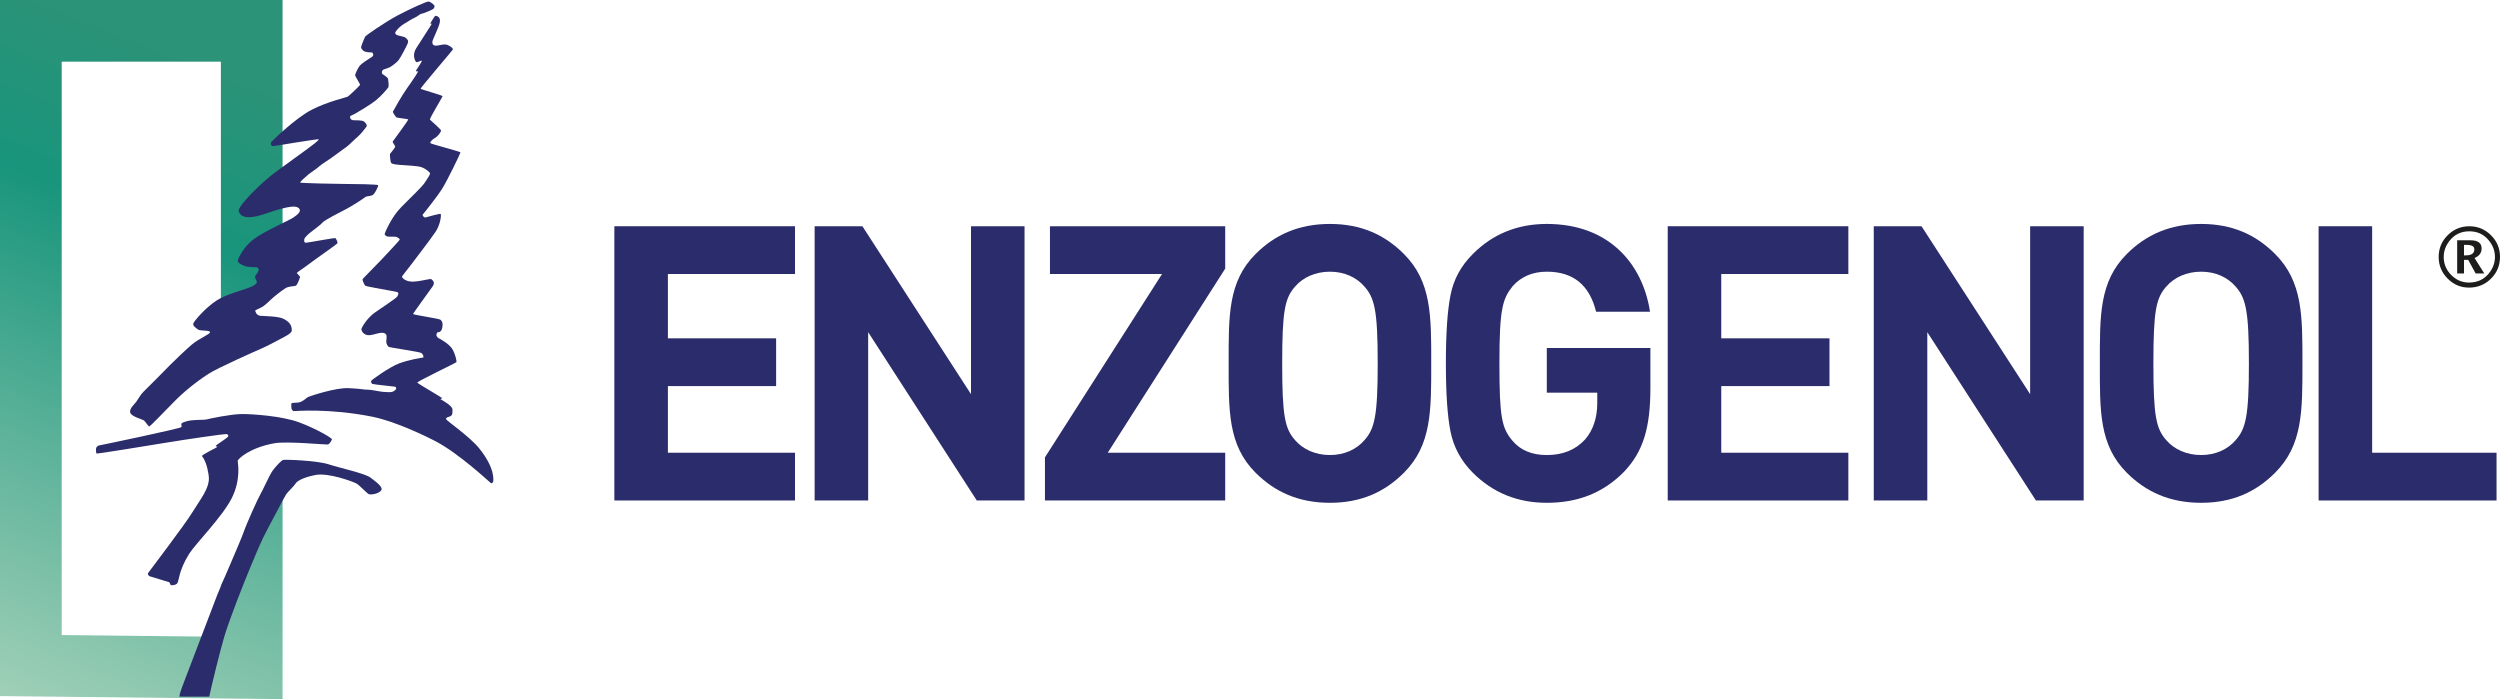
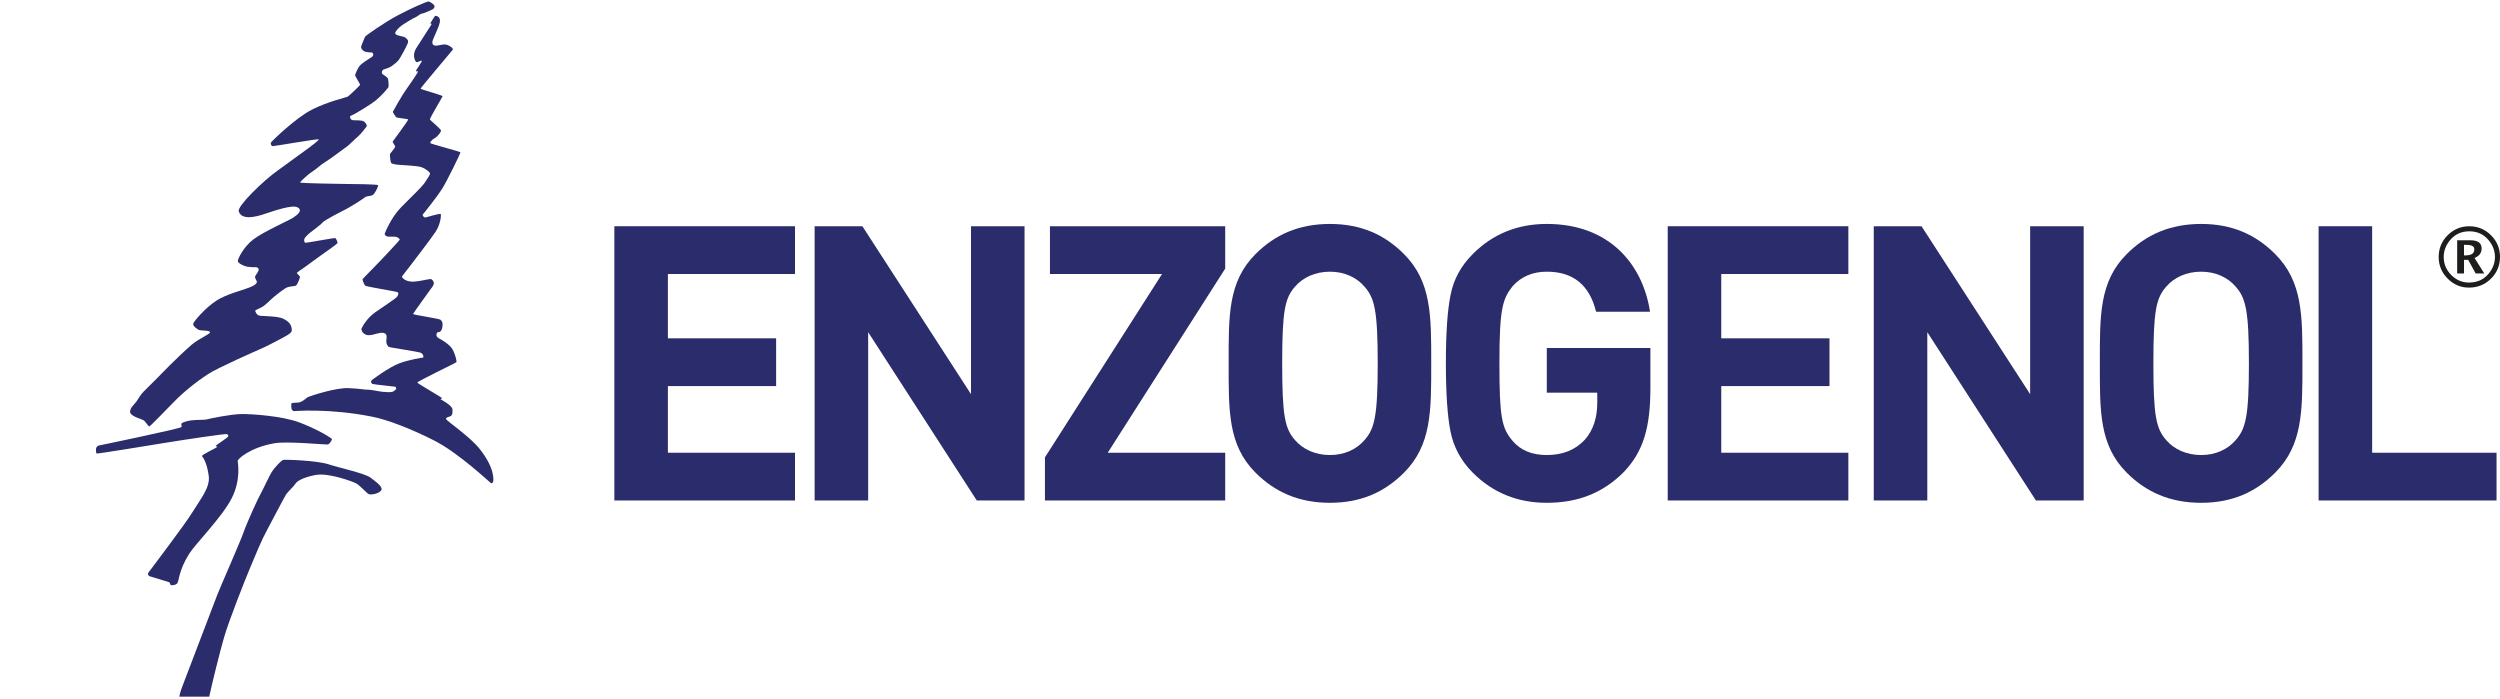
<svg xmlns="http://www.w3.org/2000/svg" xmlns:xlink="http://www.w3.org/1999/xlink" version="1.1" id="Layer_1" x="0px" y="0px" width="408.718px" height="114.305px" viewBox="0 0 408.718 114.305" enable-background="new 0 0 408.718 114.305" xml:space="preserve">
  <polygon fill="#2B2C6B" points="100.439,81.822 100.439,36.988 129.974,36.988 129.974,44.798 109.192,44.798 109.192,55.313   126.886,55.313 126.886,63.121 109.192,63.121 109.192,74.015 129.974,74.015 129.974,81.822 " />
  <polygon fill="#2B2C6B" points="159.691,81.822 141.934,54.305 141.934,81.822 133.181,81.822 133.181,36.988 140.99,36.988   158.747,64.442 158.747,36.988 167.5,36.988 167.5,81.822 " />
  <polygon fill="#2B2C6B" points="170.836,81.822 170.836,74.77 189.977,44.798 171.654,44.798 171.654,36.988 200.305,36.988   200.305,43.916 181.1,74.015 200.305,74.015 200.305,81.822 " />
  <g>
    <path fill="#2B2C6B" d="M229.521,77.291c-3.15,3.146-6.991,4.911-12.091,4.911c-5.103,0-9.005-1.765-12.153-4.911   c-4.533-4.535-4.408-10.139-4.408-17.885s-0.125-13.351,4.408-17.883c3.148-3.148,7.051-4.911,12.153-4.911   c5.1,0,8.94,1.763,12.091,4.911c4.532,4.533,4.468,10.138,4.468,17.883S234.053,72.755,229.521,77.291 M223.035,46.812   c-1.26-1.448-3.211-2.394-5.604-2.394c-2.394,0-4.409,0.945-5.667,2.394c-1.699,1.89-2.141,3.967-2.141,12.594   c0,8.626,0.441,10.706,2.141,12.593c1.258,1.449,3.273,2.393,5.667,2.393c2.393,0,4.345-0.944,5.604-2.393   c1.699-1.888,2.203-3.967,2.203-12.593C225.237,50.779,224.734,48.702,223.035,46.812" />
    <path fill="#2B2C6B" d="M265.537,77.1c-3.463,3.526-7.619,5.102-12.656,5.102c-4.785,0-8.815-1.638-12.09-4.913   c-1.951-1.953-3.147-4.219-3.652-6.738c-0.504-2.52-0.756-6.233-0.756-11.146c0-4.911,0.252-8.627,0.756-11.146   c0.505-2.583,1.701-4.786,3.652-6.738c3.274-3.275,7.305-4.911,12.09-4.911c10.2,0,15.68,6.548,16.877,14.357h-8.817   c-1.07-4.346-3.714-6.55-8.06-6.55c-2.33,0-4.219,0.819-5.604,2.395c-1.639,2.076-2.141,3.715-2.141,12.593   c0,8.814,0.377,10.58,2.141,12.657c1.322,1.574,3.21,2.331,5.604,2.331c2.582,0,4.66-0.818,6.234-2.52   c1.323-1.511,2.016-3.526,2.016-5.982v-1.699h-8.25v-7.304h16.938v6.549C269.819,69.986,268.623,73.826,265.537,77.1" />
    <polygon fill="#2B2C6B" points="272.651,81.822 272.651,36.988 302.183,36.988 302.183,44.798 281.403,44.798 281.403,55.313    299.097,55.313 299.097,63.121 281.403,63.121 281.403,74.015 302.183,74.015 302.183,81.822  " />
    <polygon fill="#2B2C6B" points="332.847,81.822 315.089,54.305 315.089,81.822 306.336,81.822 306.336,36.988 314.146,36.988    331.902,64.442 331.902,36.988 340.655,36.988 340.655,81.822  " />
    <path fill="#2B2C6B" d="M371.948,77.291c-3.148,3.146-6.989,4.911-12.089,4.911c-5.102,0-9.004-1.765-12.153-4.911   c-4.533-4.535-4.407-10.139-4.407-17.885s-0.126-13.351,4.407-17.883c3.149-3.148,7.052-4.911,12.153-4.911   c5.101,0,8.941,1.763,12.089,4.911c4.534,4.533,4.471,10.138,4.471,17.883S376.482,72.755,371.948,77.291 M365.463,46.812   c-1.26-1.448-3.211-2.394-5.604-2.394s-4.408,0.945-5.666,2.394c-1.7,1.89-2.142,3.967-2.142,12.594   c0,8.626,0.441,10.706,2.142,12.593c1.258,1.449,3.272,2.393,5.666,2.393s4.345-0.944,5.604-2.393   c1.7-1.888,2.204-3.967,2.204-12.593C367.667,50.779,367.164,48.702,365.463,46.812" />
    <polygon fill="#2B2C6B" points="379.062,81.822 379.062,36.988 387.815,36.988 387.815,74.015 408.153,74.015 408.153,81.822  " />
  </g>
  <g>
    <defs>
      <polygon id="SVGID_1_" points="0,0 0,113.801 46.196,114.305 46.196,81.536 43.306,81.536 36.11,95.674 36.11,104.103     10.088,103.82 10.088,10.087 36.11,10.087 36.11,54.626 46.196,45.888 46.196,0   " />
    </defs>
    <clipPath id="SVGID_2_">
      <use xlink:href="#SVGID_1_" overflow="visible" />
    </clipPath>
    <linearGradient id="SVGID_3_" gradientUnits="userSpaceOnUse" x1="-135.02" y1="14025.982" x2="-134.02" y2="14025.982" gradientTransform="matrix(46 -112.667 -112.667 -46 1586472.375 630095.75)">
      <stop offset="0" style="stop-color:#B6D9C1" />
      <stop offset="0.779" style="stop-color:#18957C" />
      <stop offset="1" style="stop-color:#2B9377" />
    </linearGradient>
-     <polygon clip-path="url(#SVGID_2_)" fill="url(#SVGID_3_)" points="-40.001,97.973 6.6,-16.167 86.197,16.332 39.596,130.471  " />
  </g>
  <g>
    <path fill="#2B2C6B" d="M70.06,0.254c0.329,0.021,1.002,0.564,0.982,0.753C71.021,1.194,71,1.382,70.687,1.55   c-0.314,0.167-1.107,0.501-1.421,0.604c-0.313,0.106-0.459,0.042-0.835,0.356c-0.376,0.312-0.919,0.479-1.358,0.772   c-0.438,0.293-1.399,0.793-1.796,1.212c-0.397,0.417-0.919,0.877-0.522,1.149c0.397,0.271,1.274,0.271,1.566,0.543   c0.293,0.271,0.544,0.418,0.293,1.003c-0.251,0.584-1.149,2.254-1.441,2.63c-0.293,0.375-1.065,0.982-1.483,1.192   c-0.418,0.208-1.044,0.311-1.149,0.478c-0.104,0.168-0.188,0.502,0,0.627c0.188,0.125,0.856,0.543,0.898,0.773   c0.042,0.229,0.168,1.189,0.042,1.398c-0.125,0.209-1.19,1.442-2.047,2.131c-0.856,0.689-2.819,1.838-3.237,2.089   c-0.417,0.251-0.919,0.417-0.96,0.501c-0.042,0.083-0.021,0.604,0.501,0.646c0.522,0.041,1.462-0.042,1.796,0.231   c0.334,0.27,0.48,0.625,0.418,0.752c-0.063,0.125-0.961,1.294-1.441,1.69c-0.481,0.397-1.337,1.276-1.713,1.568   s-1.65,1.189-2.402,1.753c-0.752,0.565-1.692,1.086-2.255,1.586c-0.564,0.501-1.358,0.983-1.734,1.295   c-0.376,0.315-1.399,1.211-1.337,1.317c0.063,0.104,6.266,0.229,7.415,0.229c1.148,0,5.325,0.042,5.346,0.209   c0.021,0.167-0.522,1.4-0.919,1.609c-0.397,0.209-0.96,0.125-1.232,0.355c-0.271,0.23-2.109,1.419-2.987,1.878   c-0.877,0.461-3.633,1.839-3.968,2.257c-0.334,0.418-1.733,1.398-2.046,1.671c-0.314,0.271-0.919,0.794-0.94,1.086   s-0.021,0.543,0.271,0.543c0.293,0,4.72-0.835,4.825-0.752c0.104,0.084,0.438,0.689,0.313,0.856   c-0.125,0.167-2.318,1.692-3.091,2.255c-0.773,0.564-1.922,1.421-2.318,1.692c-0.397,0.272-1.253,0.835-1.212,0.918   c0.042,0.084,0.543,0.524,0.523,0.649c-0.021,0.125-0.397,1.189-0.648,1.377s-1.128,0.042-1.796,0.48   c-0.668,0.439-1.817,1.337-2.318,1.818c-0.501,0.479-0.857,0.813-1.232,1.085c-0.376,0.271-1.254,0.604-1.316,0.689   c-0.063,0.083,0.167,0.814,0.793,0.877c0.627,0.062,2.82,0.062,3.676,0.438c0.856,0.375,1.581,0.998,1.483,2.027   c-0.042,0.438-1.295,1.022-1.629,1.211c-0.334,0.187-2.422,1.294-3.342,1.69c-0.919,0.398-7.146,3.149-8.688,4.155   c-2.109,1.38-4.051,2.966-5.618,4.576c-1.566,1.607-3.822,3.924-3.989,3.99c-0.167,0.061-0.668-0.836-0.94-1.003   c-0.271-0.167-1.984-0.606-2.193-1.233c-0.209-0.625,0.669-1.378,0.982-1.796s0.731-1.233,1.211-1.67   c0.48-0.439,3.592-3.592,4.261-4.283c0.668-0.689,2.684-2.598,3.55-3.341c1.316-1.128,3.091-1.734,3.029-2.088   c-0.063-0.356-1.546-0.168-1.901-0.399c-0.355-0.228-0.982-0.646-0.814-1.044c0.167-0.396,1.874-2.466,3.78-3.716   c0.668-0.439,1.795-0.93,2.882-1.294c1.841-0.618,3.586-1.057,3.717-1.713c0.042-0.208-0.271-0.501-0.292-0.816   c-0.021-0.311,0.508-0.723,0.585-1.169c0.06-0.349-0.293-0.439-0.376-0.459c0,0-0.877,0.022-1.483-0.083   c-0.606-0.103-1.504-0.585-1.545-0.897c-0.042-0.313,0.877-2.298,2.548-3.572c1.67-1.275,5.785-3.072,6.537-3.572   c0.751-0.5,1.566-1.189,0.668-1.669c-0.898-0.481-4.135,0.689-4.866,0.917c-0.731,0.23-4.18,1.597-4.741-0.271   c-0.251-0.836,4.031-5.033,6.432-6.704c0,0,4.428-3.238,4.929-3.593c0.501-0.354,1.817-1.337,1.713-1.462   c-0.105-0.126-7.143,1.107-7.477,1.107s-0.355-0.418-0.355-0.543c0-0.125,4.052-4.073,6.746-5.43   c2.694-1.358,5.597-1.983,5.827-2.11c0.229-0.125,2.005-1.817,2.025-1.942c0.021-0.126-0.814-1.42-0.814-1.565   c0-0.147,0.46-1.212,0.773-1.568c0.313-0.354,1.232-0.96,1.545-1.148c0.314-0.188,0.627-0.355,0.648-0.564   c0.021-0.208-0.084-0.438-0.23-0.438s-1.044-0.021-1.337-0.251c-0.292-0.229-0.438-0.479-0.417-0.646   c0.02-0.167,0.584-1.609,0.71-1.753c0.125-0.148,3.028-2.214,5.221-3.384C67.157,1.382,69.731,0.234,70.06,0.254" />
    <path fill="#2B2C6B" d="M71.125,2.613c0.099-0.077,0.919,0.043,0.794,0.941c-0.126,0.898-1.233,2.946-1.233,3.279   c0,0.334,0.042,0.585,0.523,0.627c0.48,0.042,1.378-0.357,1.963-0.105c0.585,0.251,0.94,0.585,0.856,0.752   c-0.083,0.167-5.305,6.267-5.263,6.392c0.042,0.125,3.613,1.085,3.592,1.231c-0.021,0.147-2.172,3.655-2.067,3.823   c0.104,0.167,1.858,1.586,1.817,1.817c-0.042,0.228-0.502,0.918-1.003,1.189c-0.501,0.272-0.814,0.69-0.752,0.836   c0.063,0.146,4.929,1.378,4.929,1.525c0,0.146-2.13,4.552-2.966,5.889c-0.835,1.336-3.07,4.134-3.195,4.261   c-0.125,0.125,0.209,0.542,0.459,0.481c0.251-0.065,2.34-0.69,2.465-0.565c0.125,0.125-0.021,1.671-0.815,2.882   c-0.793,1.212-3.675,4.907-4.01,5.389c-0.334,0.48-1.524,1.879-1.503,2.004c0.021,0.125,0.564,0.877,2.005,0.774   c1.441-0.105,2.652-0.543,2.819-0.376c0.167,0.167,0.668,0.479,0.188,1.169c-0.48,0.689-3.195,4.386-3.195,4.512   c0,0.125,4.302,0.752,4.49,0.938c0.188,0.189,0.459,0.465,0.271,1.338c-0.187,0.877-0.751,0.626-0.835,0.772   c-0.367,0.641,0.334,0.94,0.334,0.94s1.671,0.878,2.172,1.755c0.502,0.876,0.731,2.004,0.648,2.129   c-0.084,0.126-6.475,3.173-6.391,3.341c0.083,0.167,4.01,2.423,4.052,2.529c0.041,0.103-0.334,0.103-0.272,0.167   c0.063,0.062,1.901,1.002,1.963,1.648c0.063,0.649-0.02,1.003-0.334,1.15c-0.313,0.145-0.856,0.209-0.668,0.521   c0.188,0.314,3.85,2.837,5.388,4.741c2.632,3.258,2.318,5.243,2.277,5.432c-0.042,0.187-0.251,0.271-0.335,0.271   c-0.083,0-5.221-4.929-9.356-7.017c-4.135-2.089-7.833-3.424-10.046-3.864c-7.226-1.442-12.74-0.898-12.886-0.919   c-0.146-0.021-0.334-0.292-0.355-0.439c-0.021-0.146-0.062-0.794,0.021-0.856c0.083-0.063,0.64-0.073,1.044-0.105   c0.794-0.062,1.274-0.752,1.734-0.939c0.459-0.188,4.406-1.503,6.495-1.419c2.089,0.083,2.569,0.271,3.133,0.25   c0.564-0.021,1.942,0.313,2.506,0.354c0.564,0.042,1.274,0.105,1.566,0c0.293-0.103,0.585-0.376,0.606-0.46   c0.021-0.083,0.021-0.333-0.146-0.376c-0.167-0.041-3.593-0.376-3.739-0.459c-0.146-0.083-0.25-0.354-0.188-0.501   c0.063-0.146,2.956-2.235,4.543-2.84c1.587-0.606,3.791-0.961,3.937-0.961s0.062-0.575-0.334-0.773   c-0.397-0.197-5.096-0.867-5.269-0.976c-0.172-0.11-0.423-0.518-0.407-0.894s0.125-0.891-0.016-1.111s-0.391-0.361-1.002-0.282   s-1.676,0.58-2.334,0.282c-0.658-0.297-0.736-0.83-0.705-0.955c0.032-0.125,0.768-1.646,2.224-2.679   c1.457-1.034,3.525-2.335,3.666-2.647c0.141-0.314,0.235-0.516,0-0.658c-0.235-0.141-5.122-0.878-5.295-1.082   c-0.172-0.204-0.47-0.925-0.407-1.05c0.063-0.125,2.224-2.27,3.117-3.226c0.893-0.955,2.961-3.149,2.961-3.242   c0-0.094-0.329-0.408-0.642-0.454c-0.314-0.048-1.301,0.014-1.457-0.065c-0.157-0.078-0.408-0.25-0.376-0.406   c0.031-0.156,1.034-2.647,2.631-4.292c1.598-1.646,3.384-3.289,3.916-4.072c0.533-0.784,0.877-1.331,0.877-1.521   c0-0.187-0.736-0.798-1.425-1.032c-0.689-0.235-2.898-0.314-3.618-0.376c-0.721-0.063-1.191-0.157-1.316-0.314   c-0.125-0.156-0.251-1.363-0.188-1.471c0.063-0.11,0.83-1.002,0.846-1.175c0.016-0.172-0.47-0.736-0.407-0.846   c0.062-0.109,2.615-3.524,2.537-3.618c-0.078-0.094-1.88-0.251-1.973-0.359c-0.094-0.11-0.58-0.799-0.533-0.909   c0.047-0.111,1.472-2.679,2.349-3.884c0.878-1.206,1.755-2.585,1.77-2.68c0.016-0.094-0.344,0.031-0.36-0.078   c-0.015-0.11,1.097-1.613,0.956-1.692c-0.141-0.079-0.768,0.391-0.94,0.188s-0.642-1.128,0.016-2.192   c0.657-1.066,2.553-3.933,2.553-4.01c0-0.079-0.22,0.015-0.22-0.064C70.357,3.768,71.026,2.691,71.125,2.613" />
    <path fill="#2B2C6B" d="M15.8,74.146c-0.125-0.062-0.157-0.877-0.031-1.003c0.125-0.125,0.188-0.281,0.407-0.312   c0.219-0.033,13.314-2.758,13.471-3.008c0.156-0.251-0.188-0.502,0.156-0.69c0.142-0.077,0.744-0.326,1.442-0.407   c1.002-0.116,2.204-0.063,2.537-0.156c0.564-0.156,3.916-0.847,5.639-0.877c1.723-0.031,6.673,0.312,9.461,1.347   c2.813,1.042,5.451,2.599,5.388,2.788c-0.062,0.187-0.376,0.813-0.72,0.845c-0.345,0.032-6.64-0.555-8.615-0.218   c-4.042,0.688-6.109,2.599-6.078,2.914c0.031,0.312,0.564,3.038-0.971,6.077c-1.535,3.04-5.929,7.458-6.955,9.085   c-1.817,2.882-1.629,4.573-2.005,4.887c-0.376,0.313-0.846,0.25-0.971,0.25s-0.125-0.407-0.344-0.5   c-0.22-0.095-3.071-0.91-3.196-0.973s-0.313-0.344-0.188-0.532c0.125-0.188,6.031-7.942,7.237-9.93   c1.252-2.068,2.913-4.011,2.663-5.891c0,0-0.22-2.192-1.097-3.258c-0.168-0.205,2.506-1.441,2.539-1.535   c0,0-0.282-0.073-0.324-0.134c-0.042-0.064,1.859-1.295,2.005-1.485c0.146-0.187,0.084-0.395-0.209-0.459   c-0.292-0.061-6.579,0.857-9.805,1.39C24.008,72.892,15.925,74.208,15.8,74.146" />
    <path fill="#2B2C6B" d="M60.584,78.093c-0.877-0.689-4.95-1.565-6.892-2.192c-1.942-0.627-7.08-0.794-7.393-0.71   c-0.313,0.083-1.253,1.086-1.755,1.796c-0.501,0.709-1.587,3.174-1.963,3.8c-0.376,0.627-2.255,4.762-2.757,6.225   c-0.501,1.461-3.801,8.938-4.302,10.233c-0.501,1.295-5.533,14.524-5.701,14.941c-0.112,0.279-0.414,1.096-0.504,1.708h4.889   c0.38-1.808,1.723-7.304,2.444-9.756c0.835-2.841,3.383-9.273,4.26-11.361c0.877-2.088,1.838-4.47,2.799-6.224   s2.799-5.347,3.091-5.765c0.292-0.417,1.295-1.336,1.504-1.712c0.209-0.377,1.127-1.003,3.258-1.421   c2.13-0.417,6.14,1.085,6.683,1.378c0.543,0.292,1.754,1.63,2.047,1.755c0.292,0.125,1.483,0,1.984-0.563   C62.777,79.659,61.461,78.781,60.584,78.093" />
    <path fill="#1D1E1C" d="M403.647,47.02c-1.356,0-2.521-0.494-3.495-1.481c-0.975-0.986-1.461-2.165-1.461-3.533   c0-1.387,0.49-2.567,1.471-3.546c0.981-0.979,2.162-1.469,3.543-1.469c1.381,0,2.563,0.491,3.543,1.469   c0.98,0.979,1.471,2.155,1.471,3.533c0,1.404-0.49,2.591-1.475,3.566C406.261,46.532,405.062,47.02,403.647,47.02 M403.647,46.194   c1.366,0,2.452-0.501,3.257-1.505c0.66-0.819,0.99-1.715,0.99-2.69c0-0.965-0.33-1.857-0.99-2.678   c-0.805-1.003-1.873-1.505-3.2-1.505c-1.328,0-2.394,0.502-3.199,1.505c-0.66,0.821-0.99,1.714-0.99,2.685   c0,1.138,0.408,2.119,1.226,2.948C401.556,45.78,402.526,46.194,403.647,46.194 M401.716,44.704v-5.422h2.176   c1.213,0,1.82,0.449,1.82,1.343c0,0.719-0.386,1.234-1.156,1.55l1.588,2.529h-1.408l-1.214-2.214h-0.688v2.214H401.716z    M402.833,41.751h0.291c0.93,0,1.396-0.331,1.396-0.994c0-0.482-0.419-0.723-1.256-0.723h-0.432V41.751z" />
  </g>
</svg>